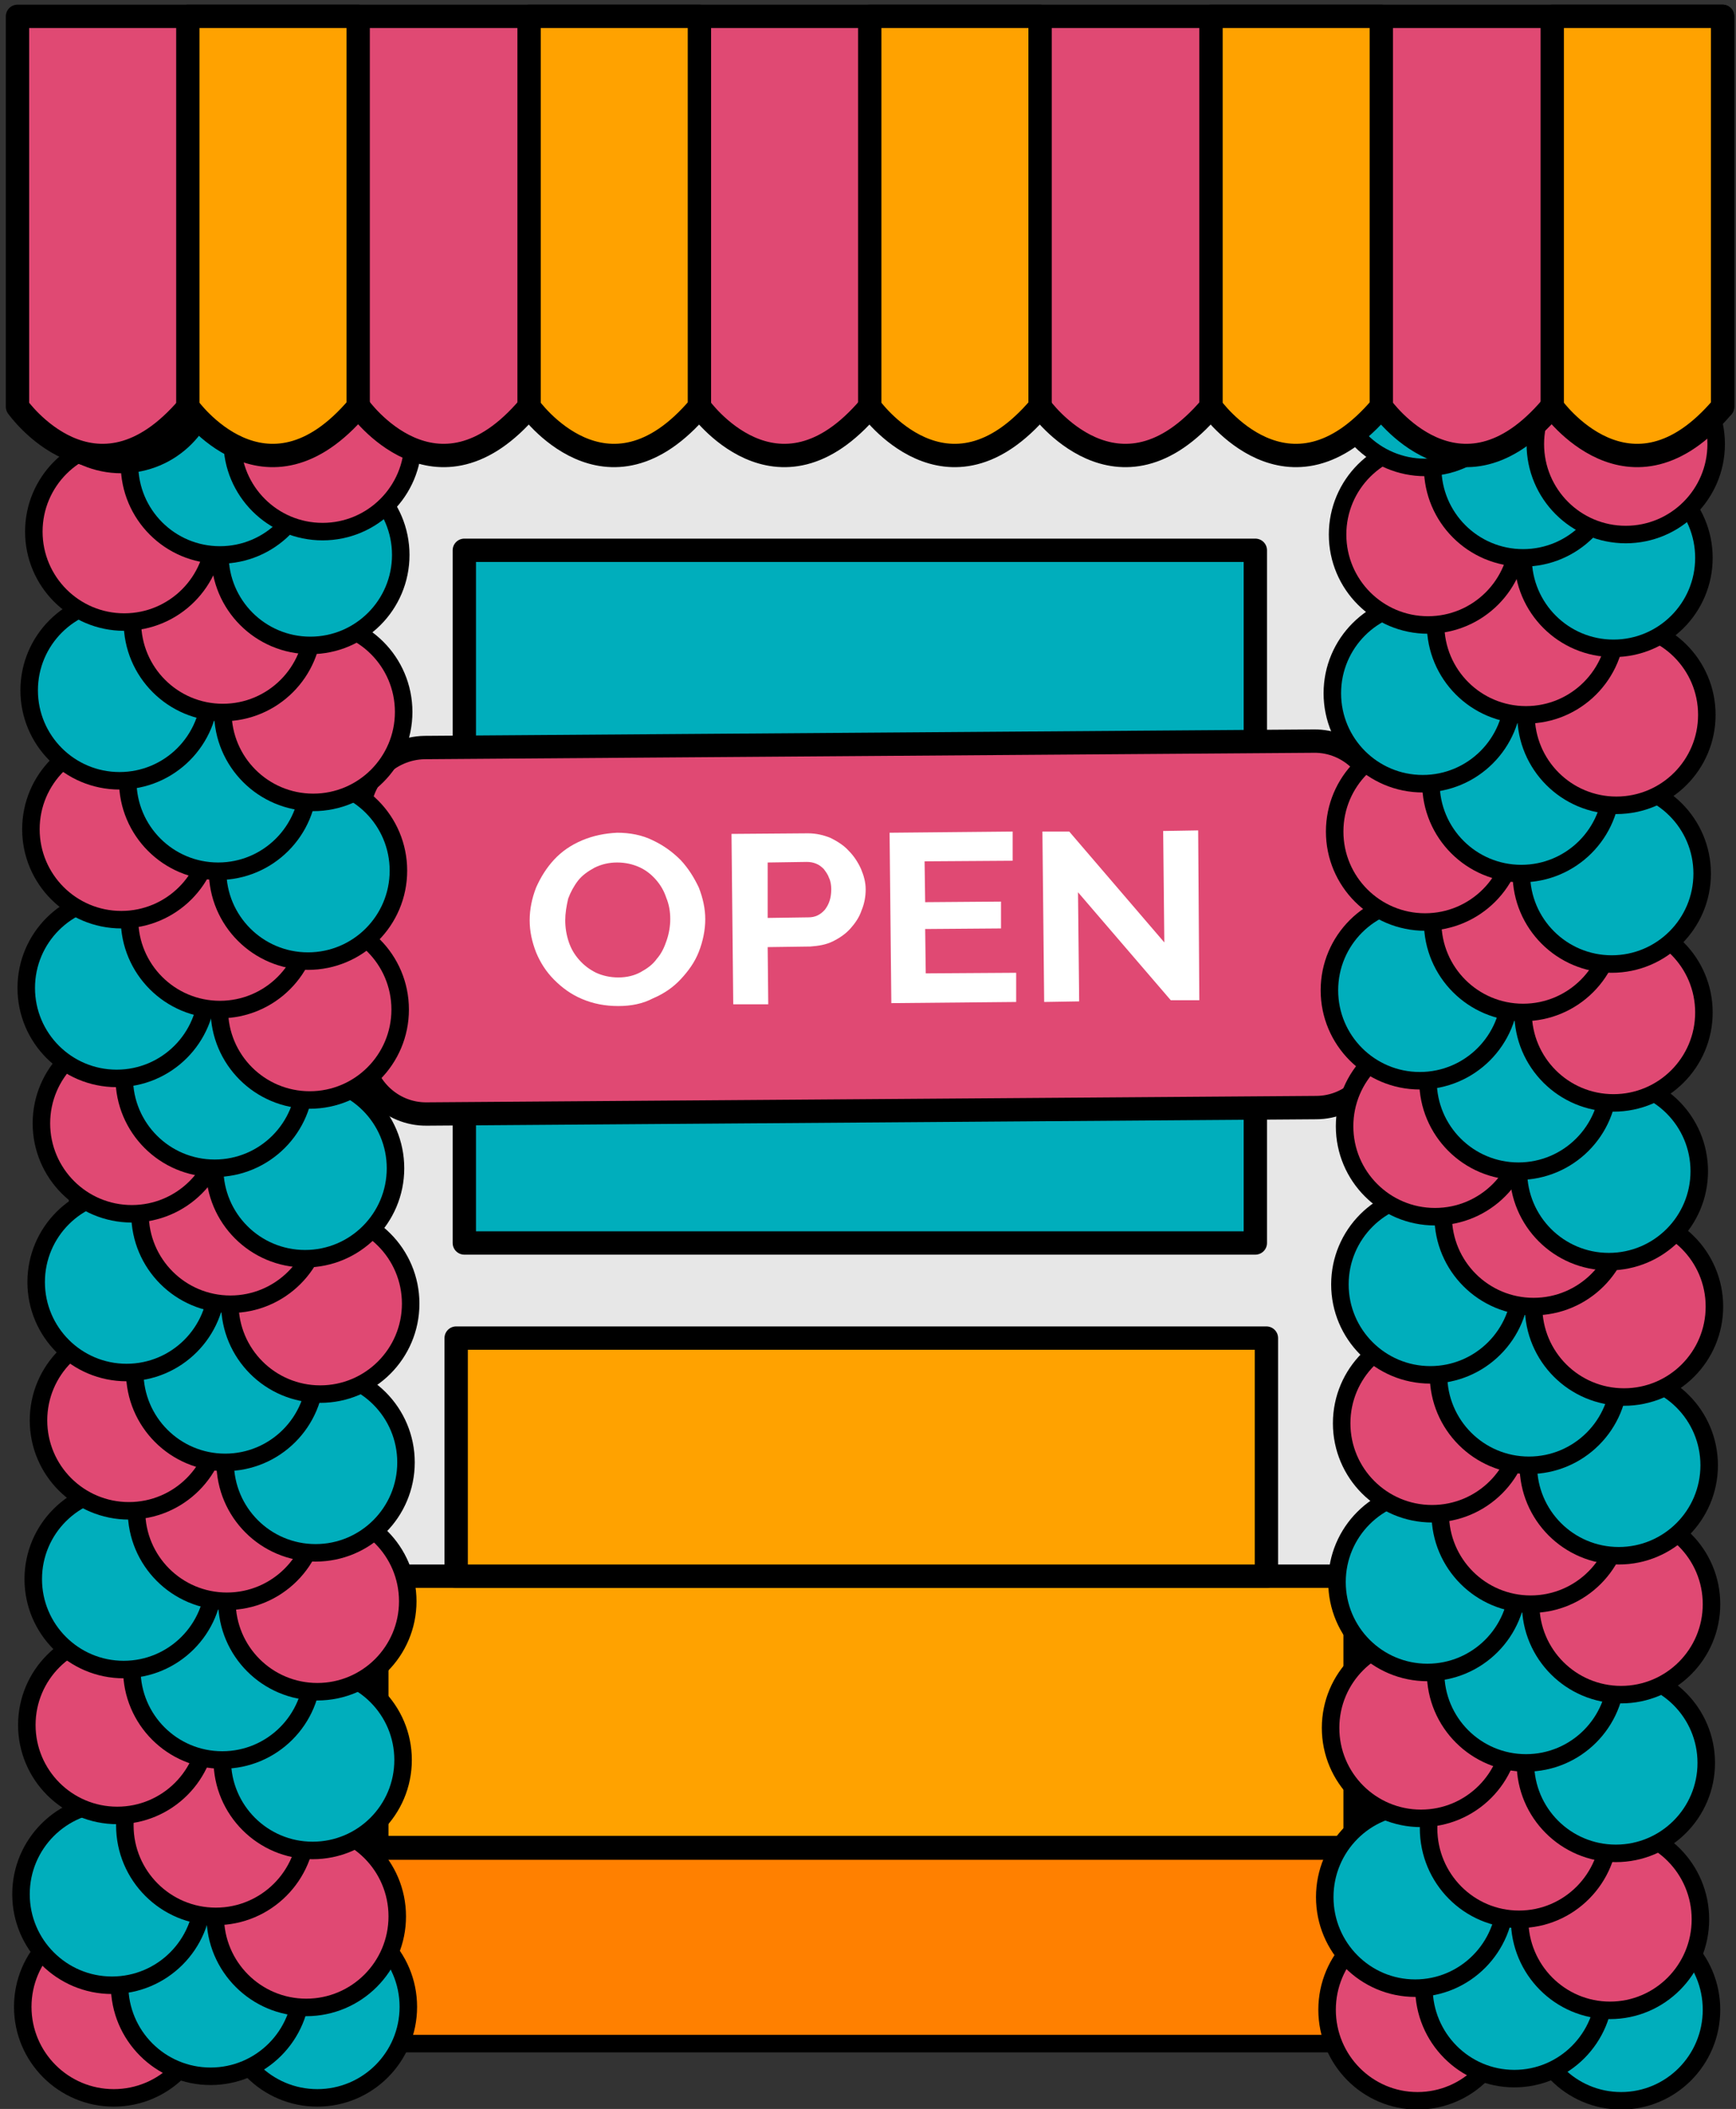
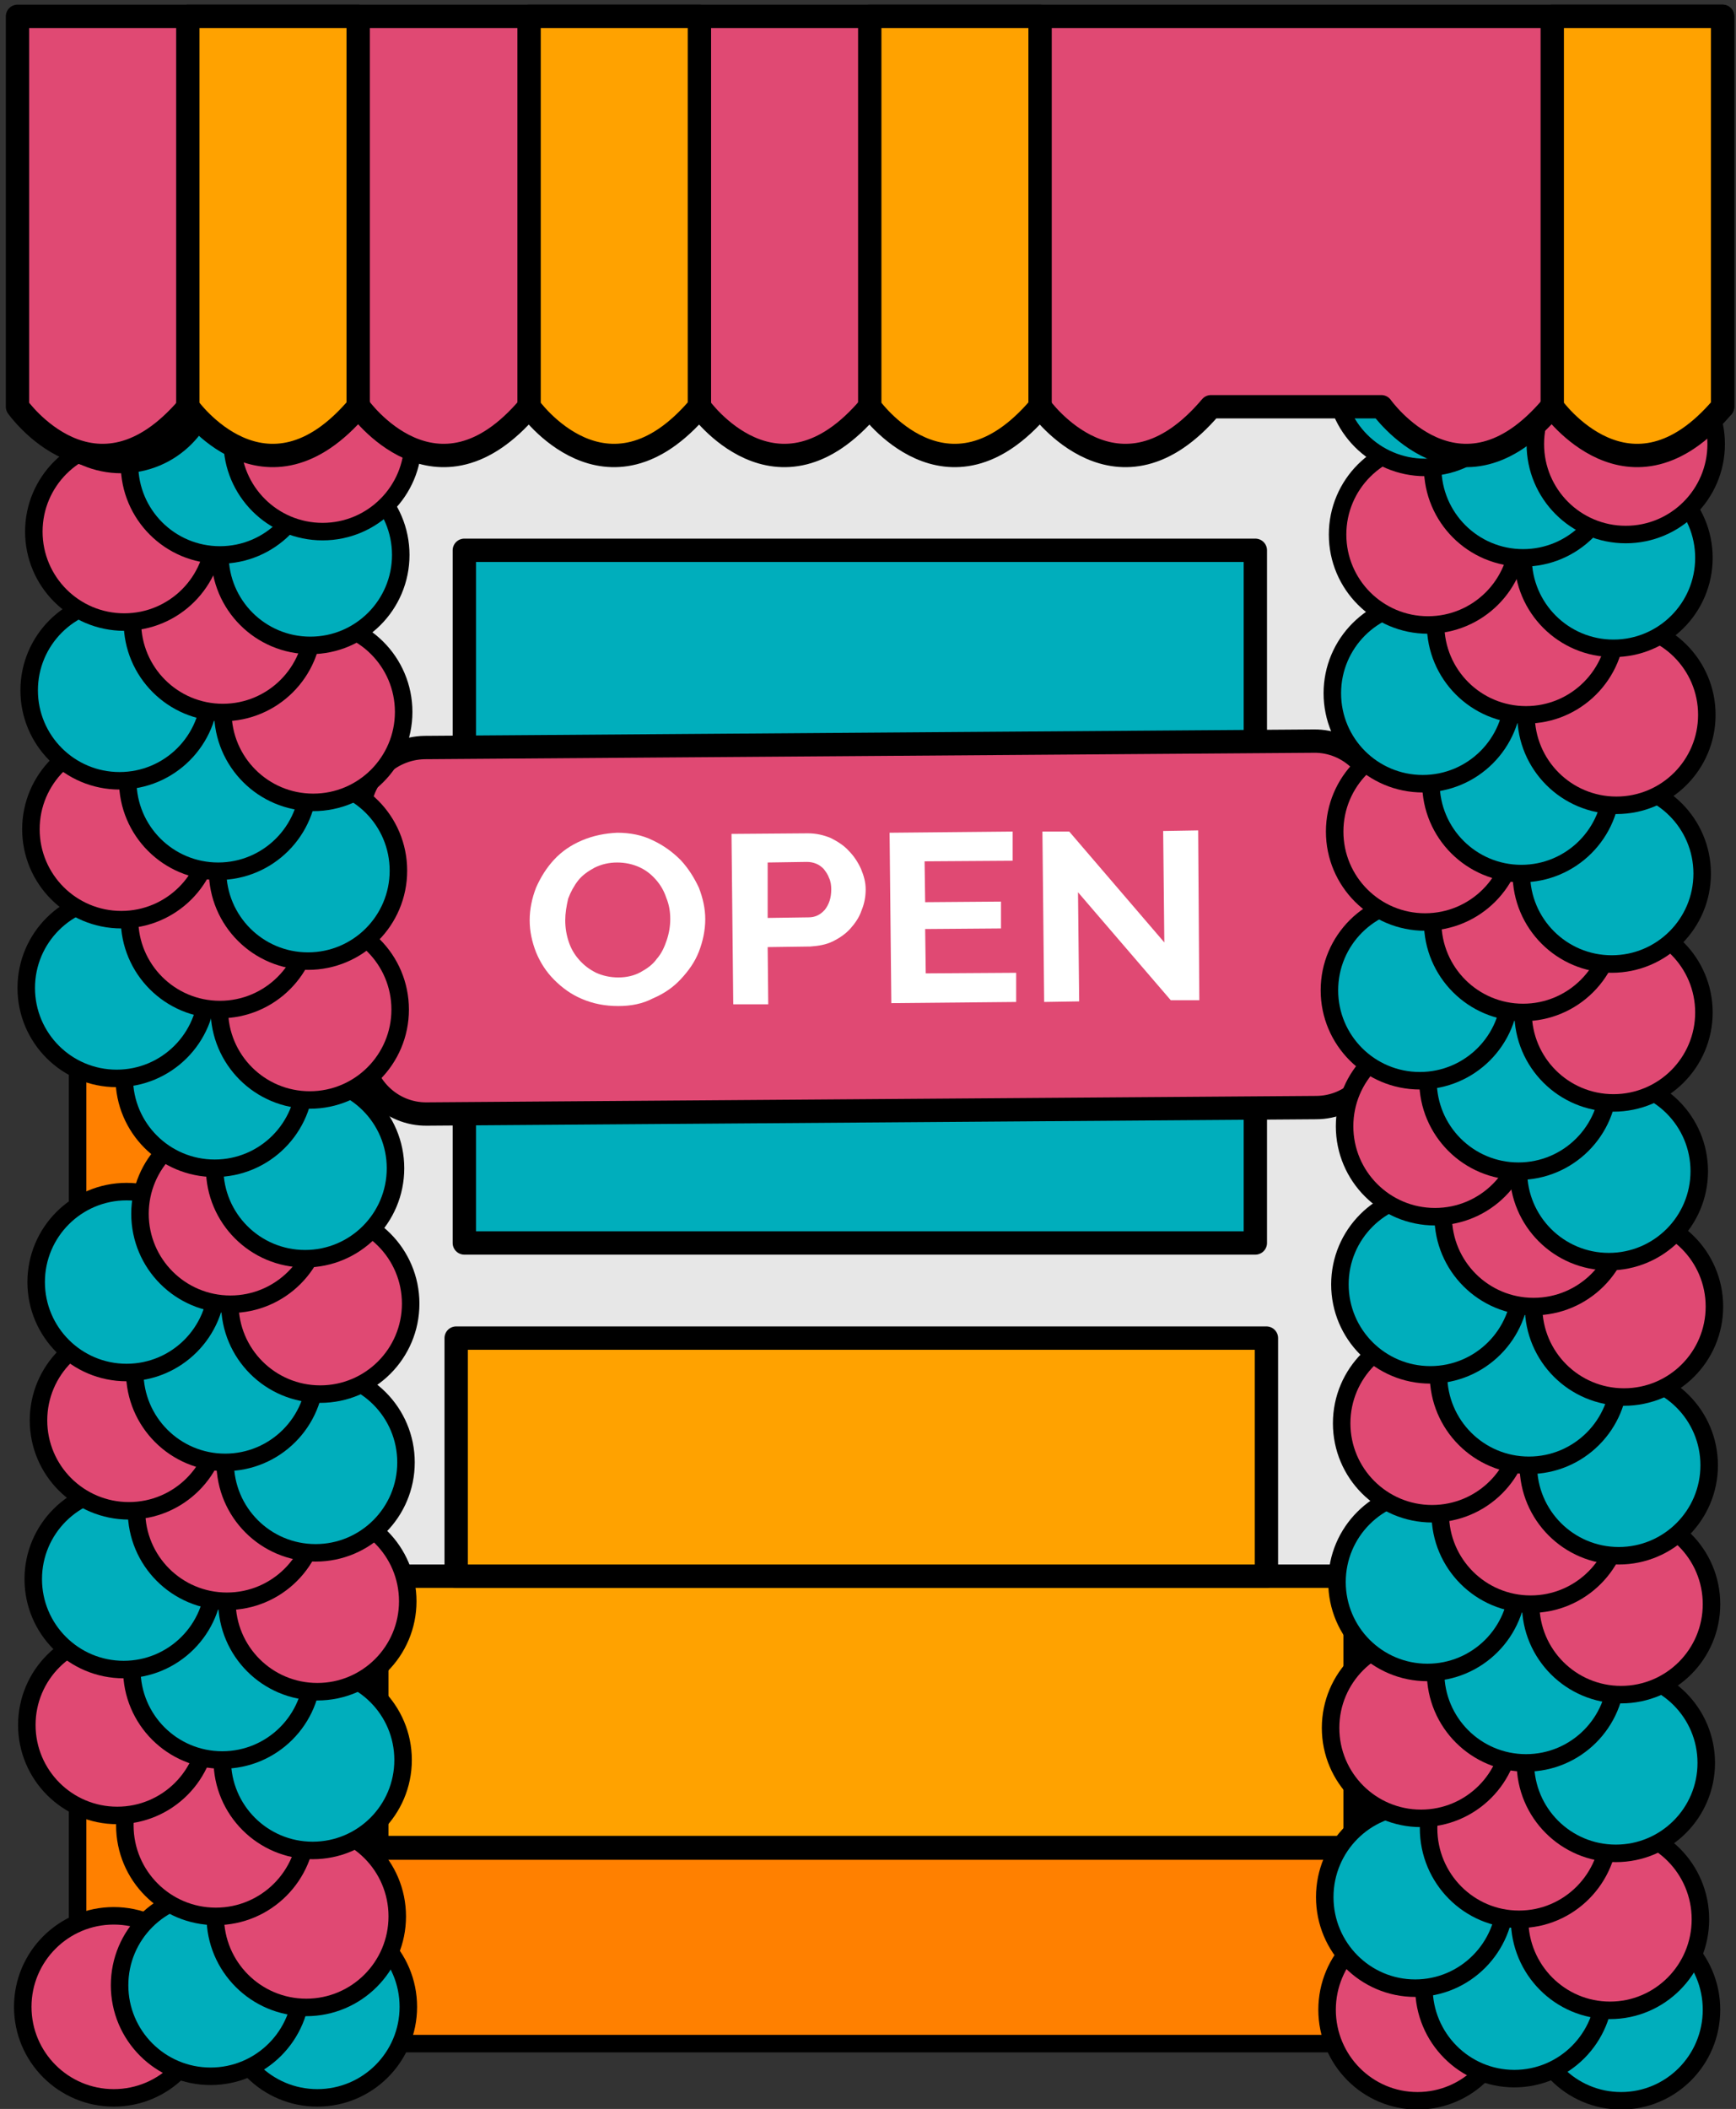
<svg xmlns="http://www.w3.org/2000/svg" id="Слой_1" x="0px" y="0px" viewBox="0 0 297.6 361.4" style="enable-background:new 0 0 297.6 361.4;" xml:space="preserve">
  <rect x="0" y="0" width="297.6" height="361.4" fill="#333333" stroke="none" />
  <style type="text/css"> .st0{fill:#FF8000;stroke:#000000;stroke-width:3;stroke-miterlimit:10;} .st1{fill:#E7E7E7;stroke:#000000;stroke-width:3;stroke-linecap:round;stroke-linejoin:round;stroke-miterlimit:10;} .st2{fill:#FFA200;stroke:#000000;stroke-width:4;stroke-linecap:round;stroke-linejoin:round;stroke-miterlimit:10;} .st3{fill:#00AEBC;stroke:#000000;stroke-width:4;stroke-linecap:round;stroke-linejoin:round;stroke-miterlimit:10;} .st4{fill:#E04973;stroke:#000000;stroke-width:4;stroke-linecap:round;stroke-linejoin:round;stroke-miterlimit:10;} .st5{fill:#FFFFFF;} .st6{fill:#E04973;stroke:#000000;stroke-width:3;stroke-miterlimit:10;} .st7{fill:#00AEBC;stroke:#000000;stroke-width:3;stroke-miterlimit:10;} </style>
  <g>
    <g>
      <path class="st0" d="M25,350.2h242.8c6.4,0,11.7-5.2,11.7-11.7V24.5c0-6.4-5.2-11.7-11.7-11.7H25c-6.4,0-11.7,5.2-11.7,11.7v314.1 C13.3,345,18.5,350.2,25,350.2z" />
    </g>
    <rect x="28.6" y="12.8" class="st1" width="235.5" height="304.4" />
    <rect x="64.6" y="270.1" class="st2" width="167.7" height="46.5" />
    <rect x="78.2" y="229.3" class="st2" width="138.9" height="40.8" />
    <rect x="79.6" y="94.3" class="st3" width="135.6" height="118.7" />
    <g>
      <path class="st4" d="M225.6,189.8l-152.4,1.1c-6.2,0.1-11.3-5-11.3-11.2l-0.3-40.2c-0.1-6.2,5-11.3,11.2-11.4l152.4-1.1 c6.2-0.1,11.3,5,11.4,11.2l0.3,40.2C236.8,184.7,231.8,189.8,225.6,189.8z" />
      <g>
        <path class="st5" d="M106,172.4c-2.3,0-4.3-0.4-6.2-1.2c-1.9-0.8-3.4-1.9-4.8-3.3s-2.4-3-3.1-4.7c-0.7-1.8-1.1-3.6-1.1-5.5 c0-1.9,0.4-3.8,1.1-5.6c0.8-1.8,1.8-3.4,3.1-4.8s2.9-2.5,4.8-3.3c1.9-0.8,3.9-1.2,6-1.3c2.2,0,4.3,0.4,6.1,1.3 c1.9,0.9,3.4,2,4.8,3.4c1.3,1.4,2.3,3,3.1,4.7c0.7,1.8,1.1,3.6,1.1,5.4c0,1.9-0.4,3.8-1.1,5.6c-0.7,1.8-1.8,3.3-3.1,4.7 c-1.3,1.4-2.9,2.5-4.8,3.3C110.2,172,108.2,172.4,106,172.4z M96.9,157.7c0,1.3,0.2,2.5,0.6,3.7c0.4,1.2,1,2.2,1.8,3.1 s1.7,1.6,2.9,2.2c1.1,0.5,2.4,0.8,3.8,0.8c1.4,0,2.7-0.3,3.8-0.9s2.1-1.3,2.8-2.3c0.8-0.9,1.3-2,1.7-3.2c0.4-1.2,0.6-2.4,0.6-3.6 c0-1.3-0.2-2.5-0.7-3.7c-0.4-1.2-1-2.2-1.8-3.1s-1.7-1.6-2.8-2.1c-1.1-0.5-2.4-0.8-3.8-0.8c-1.4,0-2.7,0.3-3.9,0.9 c-1.1,0.6-2.1,1.3-2.8,2.2s-1.3,2-1.7,3.1C97.1,155.3,96.9,156.5,96.9,157.7z" />
        <path class="st5" d="M125.7,172.1l-0.3-29.2l13.1-0.1c1.4,0,2.7,0.3,3.9,0.8c1.2,0.6,2.3,1.3,3.1,2.2c0.9,0.9,1.6,2,2.1,3.1 c0.5,1.2,0.8,2.3,0.8,3.5c0,1.2-0.2,2.4-0.7,3.6c-0.4,1.2-1.1,2.2-1.9,3.1c-0.8,0.9-1.8,1.6-3,2.2c-1.2,0.6-2.5,0.8-3.9,0.9 l-7.3,0.1l0.1,9.8L125.7,172.1z M131.6,157.3l7-0.1c1.1,0,2-0.4,2.8-1.3c0.7-0.9,1.1-2,1.1-3.5c0-0.7-0.1-1.4-0.4-2 c-0.2-0.6-0.6-1.1-0.9-1.5c-0.4-0.4-0.8-0.7-1.3-0.9c-0.5-0.2-1-0.3-1.6-0.3l-6.7,0.1L131.6,157.3z" />
        <path class="st5" d="M174.2,166.7l0,5l-21.4,0.2l-0.3-29.2l21.1-0.2l0,5l-15.1,0.1l0.1,7l13-0.1l0,4.6l-13,0.1l0.1,7.6 L174.2,166.7z" />
        <path class="st5" d="M184.8,152.9l0.2,18.7l-6,0.1l-0.3-29.2l4.6,0l16.3,19l-0.2-19.1l6-0.1l0.2,29.1l-4.9,0L184.8,152.9z" />
      </g>
    </g>
    <g>
      <ellipse class="st6" cx="243" cy="344.4" rx="15.5" ry="15.6" />
      <ellipse class="st7" cx="277.9" cy="344.4" rx="15.5" ry="15.6" />
      <ellipse class="st7" cx="259.6" cy="340.6" rx="15.5" ry="15.6" />
      <ellipse class="st7" cx="242.6" cy="325.1" rx="15.5" ry="15.6" />
      <ellipse class="st6" cx="276" cy="328.9" rx="15.5" ry="15.6" />
      <ellipse class="st6" cx="260.4" cy="313.3" rx="15.5" ry="15.6" />
      <ellipse class="st6" cx="243.6" cy="296.1" rx="15.5" ry="15.5" />
      <g>
        <ellipse class="st7" cx="277" cy="302.1" rx="15.5" ry="15.5" />
        <ellipse class="st7" cx="261.6" cy="286.6" rx="15.5" ry="15.5" />
        <ellipse class="st7" cx="244.7" cy="271.1" rx="15.5" ry="15.5" />
      </g>
      <g>
        <ellipse class="st6" cx="277.9" cy="274.9" rx="15.5" ry="15.5" />
        <ellipse class="st6" cx="262.4" cy="259.4" rx="15.5" ry="15.5" />
        <ellipse class="st6" cx="245.5" cy="243.9" rx="15.5" ry="15.5" />
      </g>
      <g>
        <ellipse class="st7" cx="277.5" cy="251.1" rx="15.5" ry="15.5" />
        <ellipse class="st7" cx="262.1" cy="235.6" rx="15.5" ry="15.5" />
        <ellipse class="st7" cx="245.2" cy="220.1" rx="15.5" ry="15.5" />
      </g>
      <g>
        <ellipse class="st6" cx="278.4" cy="223.9" rx="15.5" ry="15.5" />
        <ellipse class="st6" cx="262.9" cy="208.4" rx="15.5" ry="15.5" />
        <ellipse class="st6" cx="246" cy="193" rx="15.5" ry="15.5" />
      </g>
      <g>
        <ellipse class="st7" cx="275.8" cy="200.7" rx="15.5" ry="15.5" />
        <ellipse class="st7" cx="260.3" cy="185.2" rx="15.5" ry="15.5" />
        <ellipse class="st7" cx="243.4" cy="169.7" rx="15.5" ry="15.5" />
      </g>
      <g>
        <ellipse class="st6" cx="276.6" cy="173.5" rx="15.5" ry="15.5" />
        <ellipse class="st6" cx="261.1" cy="158" rx="15.5" ry="15.5" />
        <ellipse class="st6" cx="244.3" cy="142.5" rx="15.5" ry="15.5" />
      </g>
      <g>
        <ellipse class="st7" cx="276.3" cy="149.7" rx="15.5" ry="15.5" />
        <ellipse class="st7" cx="260.8" cy="134.2" rx="15.5" ry="15.5" />
        <ellipse class="st7" cx="243.9" cy="118.8" rx="15.5" ry="15.5" />
      </g>
      <g>
        <ellipse class="st6" cx="277.1" cy="122.5" rx="15.5" ry="15.5" />
        <ellipse class="st6" cx="261.6" cy="107" rx="15.5" ry="15.5" />
        <ellipse class="st6" cx="244.8" cy="91.6" rx="15.5" ry="15.5" />
      </g>
      <g>
        <ellipse class="st7" cx="276.6" cy="95.6" rx="15.5" ry="15.5" />
        <ellipse class="st7" cx="261.1" cy="80.1" rx="15.5" ry="15.5" />
        <ellipse class="st7" cx="244.3" cy="64.6" rx="15.5" ry="15.5" />
      </g>
      <ellipse class="st6" cx="278.7" cy="76.1" rx="15.5" ry="15.5" />
      <ellipse class="st6" cx="258.9" cy="54.9" rx="15.5" ry="15.5" />
      <ellipse class="st6" cx="241.9" cy="36.9" rx="15.5" ry="15.5" />
      <ellipse class="st7" cx="278.3" cy="54.9" rx="15.5" ry="15.5" />
      <ellipse class="st7" cx="260.2" cy="36.4" rx="15.5" ry="15.5" />
      <ellipse class="st6" cx="280.2" cy="36.9" rx="15.5" ry="15.5" />
    </g>
    <g>
      <ellipse class="st6" cx="19.5" cy="343.9" rx="15.6" ry="15.6" />
      <ellipse class="st7" cx="54.4" cy="343.9" rx="15.6" ry="15.6" />
      <ellipse class="st7" cx="36.1" cy="340.2" rx="15.6" ry="15.6" />
-       <ellipse class="st7" cx="19.2" cy="324.6" rx="15.6" ry="15.6" />
      <ellipse class="st6" cx="52.5" cy="328.4" rx="15.6" ry="15.6" />
      <ellipse class="st6" cx="37" cy="312.8" rx="15.6" ry="15.6" />
      <ellipse class="st6" cx="20.1" cy="295.6" rx="15.5" ry="15.5" />
      <g>
        <ellipse class="st7" cx="53.6" cy="301.6" rx="15.5" ry="15.5" />
        <ellipse class="st7" cx="38.1" cy="286.1" rx="15.5" ry="15.5" />
        <ellipse class="st7" cx="21.2" cy="270.6" rx="15.5" ry="15.5" />
      </g>
      <g>
        <ellipse class="st6" cx="54.4" cy="274.4" rx="15.5" ry="15.5" />
        <ellipse class="st6" cx="38.9" cy="258.9" rx="15.5" ry="15.5" />
        <ellipse class="st6" cx="22.1" cy="243.4" rx="15.5" ry="15.5" />
      </g>
      <g>
        <ellipse class="st7" cx="54.1" cy="250.6" rx="15.5" ry="15.5" />
        <ellipse class="st7" cx="38.6" cy="235.1" rx="15.5" ry="15.5" />
        <ellipse class="st7" cx="21.7" cy="219.7" rx="15.5" ry="15.5" />
      </g>
      <g>
        <ellipse class="st6" cx="54.9" cy="223.4" rx="15.5" ry="15.5" />
        <ellipse class="st6" cx="39.5" cy="208" rx="15.5" ry="15.5" />
-         <ellipse class="st6" cx="22.6" cy="192.5" rx="15.5" ry="15.5" />
      </g>
      <g>
        <ellipse class="st7" cx="52.3" cy="200.2" rx="15.5" ry="15.5" />
        <ellipse class="st7" cx="36.8" cy="184.7" rx="15.5" ry="15.5" />
        <ellipse class="st7" cx="20" cy="169.3" rx="15.5" ry="15.5" />
      </g>
      <g>
        <ellipse class="st6" cx="53.1" cy="173" rx="15.5" ry="15.5" />
        <ellipse class="st6" cx="37.7" cy="157.5" rx="15.5" ry="15.5" />
        <ellipse class="st6" cx="20.8" cy="142.1" rx="15.5" ry="15.5" />
      </g>
      <g>
        <ellipse class="st7" cx="52.8" cy="149.2" rx="15.5" ry="15.5" />
        <ellipse class="st7" cx="37.4" cy="133.8" rx="15.5" ry="15.5" />
        <ellipse class="st7" cx="20.5" cy="118.3" rx="15.5" ry="15.5" />
      </g>
      <g>
        <ellipse class="st6" cx="53.7" cy="122" rx="15.5" ry="15.5" />
        <ellipse class="st6" cx="38.2" cy="106.6" rx="15.5" ry="15.5" />
        <ellipse class="st6" cx="21.3" cy="91.1" rx="15.5" ry="15.5" />
      </g>
      <g>
        <ellipse class="st7" cx="53.2" cy="95.1" rx="15.5" ry="15.5" />
        <ellipse class="st7" cx="37.7" cy="79.6" rx="15.5" ry="15.5" />
        <ellipse class="st7" cx="20.8" cy="64.1" rx="15.5" ry="15.5" />
      </g>
      <ellipse class="st6" cx="55.3" cy="75.6" rx="15.5" ry="15.5" />
-       <ellipse class="st6" cx="35.4" cy="54.4" rx="15.5" ry="15.5" />
      <ellipse class="st6" cx="18.5" cy="36.4" rx="15.5" ry="15.5" />
      <ellipse class="st7" cx="54.9" cy="54.4" rx="15.5" ry="15.5" />
      <ellipse class="st7" cx="36.7" cy="35.9" rx="15.5" ry="15.5" />
      <ellipse class="st6" cx="56.8" cy="36.4" rx="15.5" ry="15.5" />
    </g>
    <g>
      <path class="st4" d="M295.3,2.8v66.9H266c-15.9,18.8-29.2,0-29.2,0h-29.2c-15.9,18.8-29.3,0-29.3,0h-29.2 c-15.9,18.8-29.2,0-29.2,0H90.7c-15.9,18.8-29.2,0-29.2,0H32.3C16.3,88.5,3,69.7,3,69.7V2.8H295.3z" />
      <g>
        <path class="st2" d="M32.2,69.7c0,0,13.3,18.8,29.2,0V2.8H32.2V69.7z" />
        <path class="st2" d="M90.7,69.7c0,0,13.3,18.8,29.2,0V2.8H90.7V69.7z" />
        <path class="st2" d="M149.1,69.7c0,0,13.3,18.8,29.2,0V2.8h-29.2V69.7z" />
-         <path class="st2" d="M207.6,69.7c0,0,13.3,18.8,29.2,0V2.8h-29.2V69.7z" />
        <path class="st2" d="M295.3,2.8v66.9c-15.9,18.8-29.2,0-29.2,0V2.8H295.3z" />
      </g>
    </g>
  </g>
</svg>